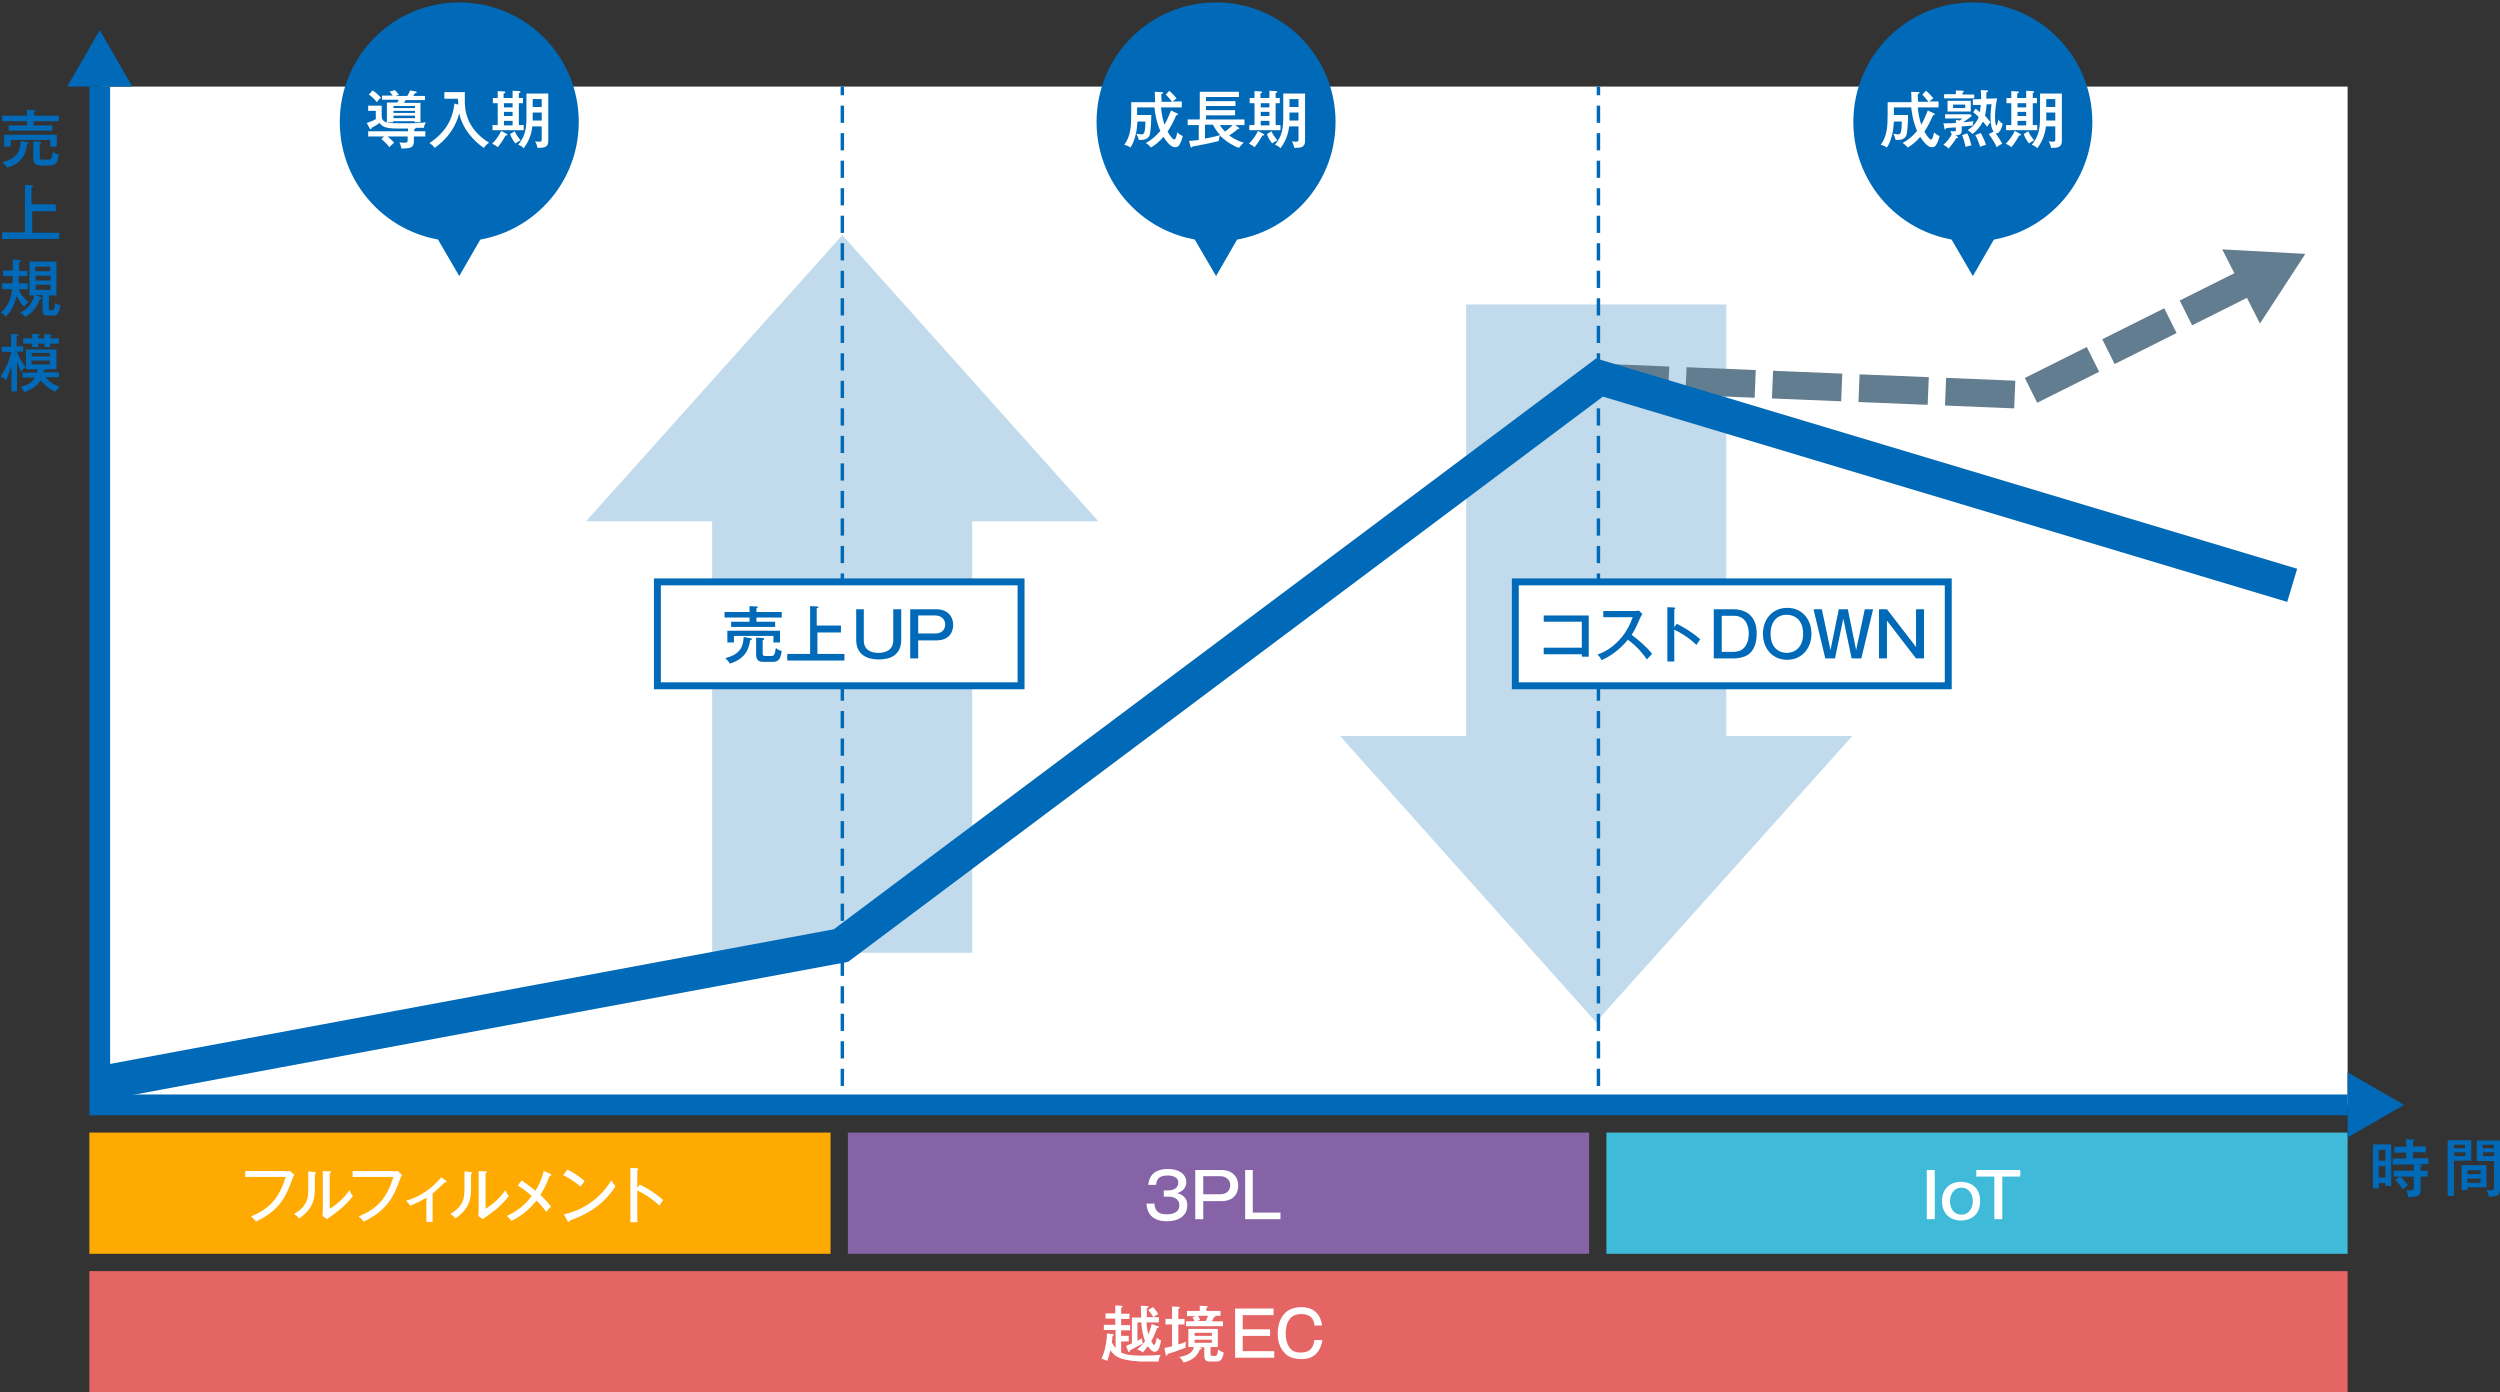
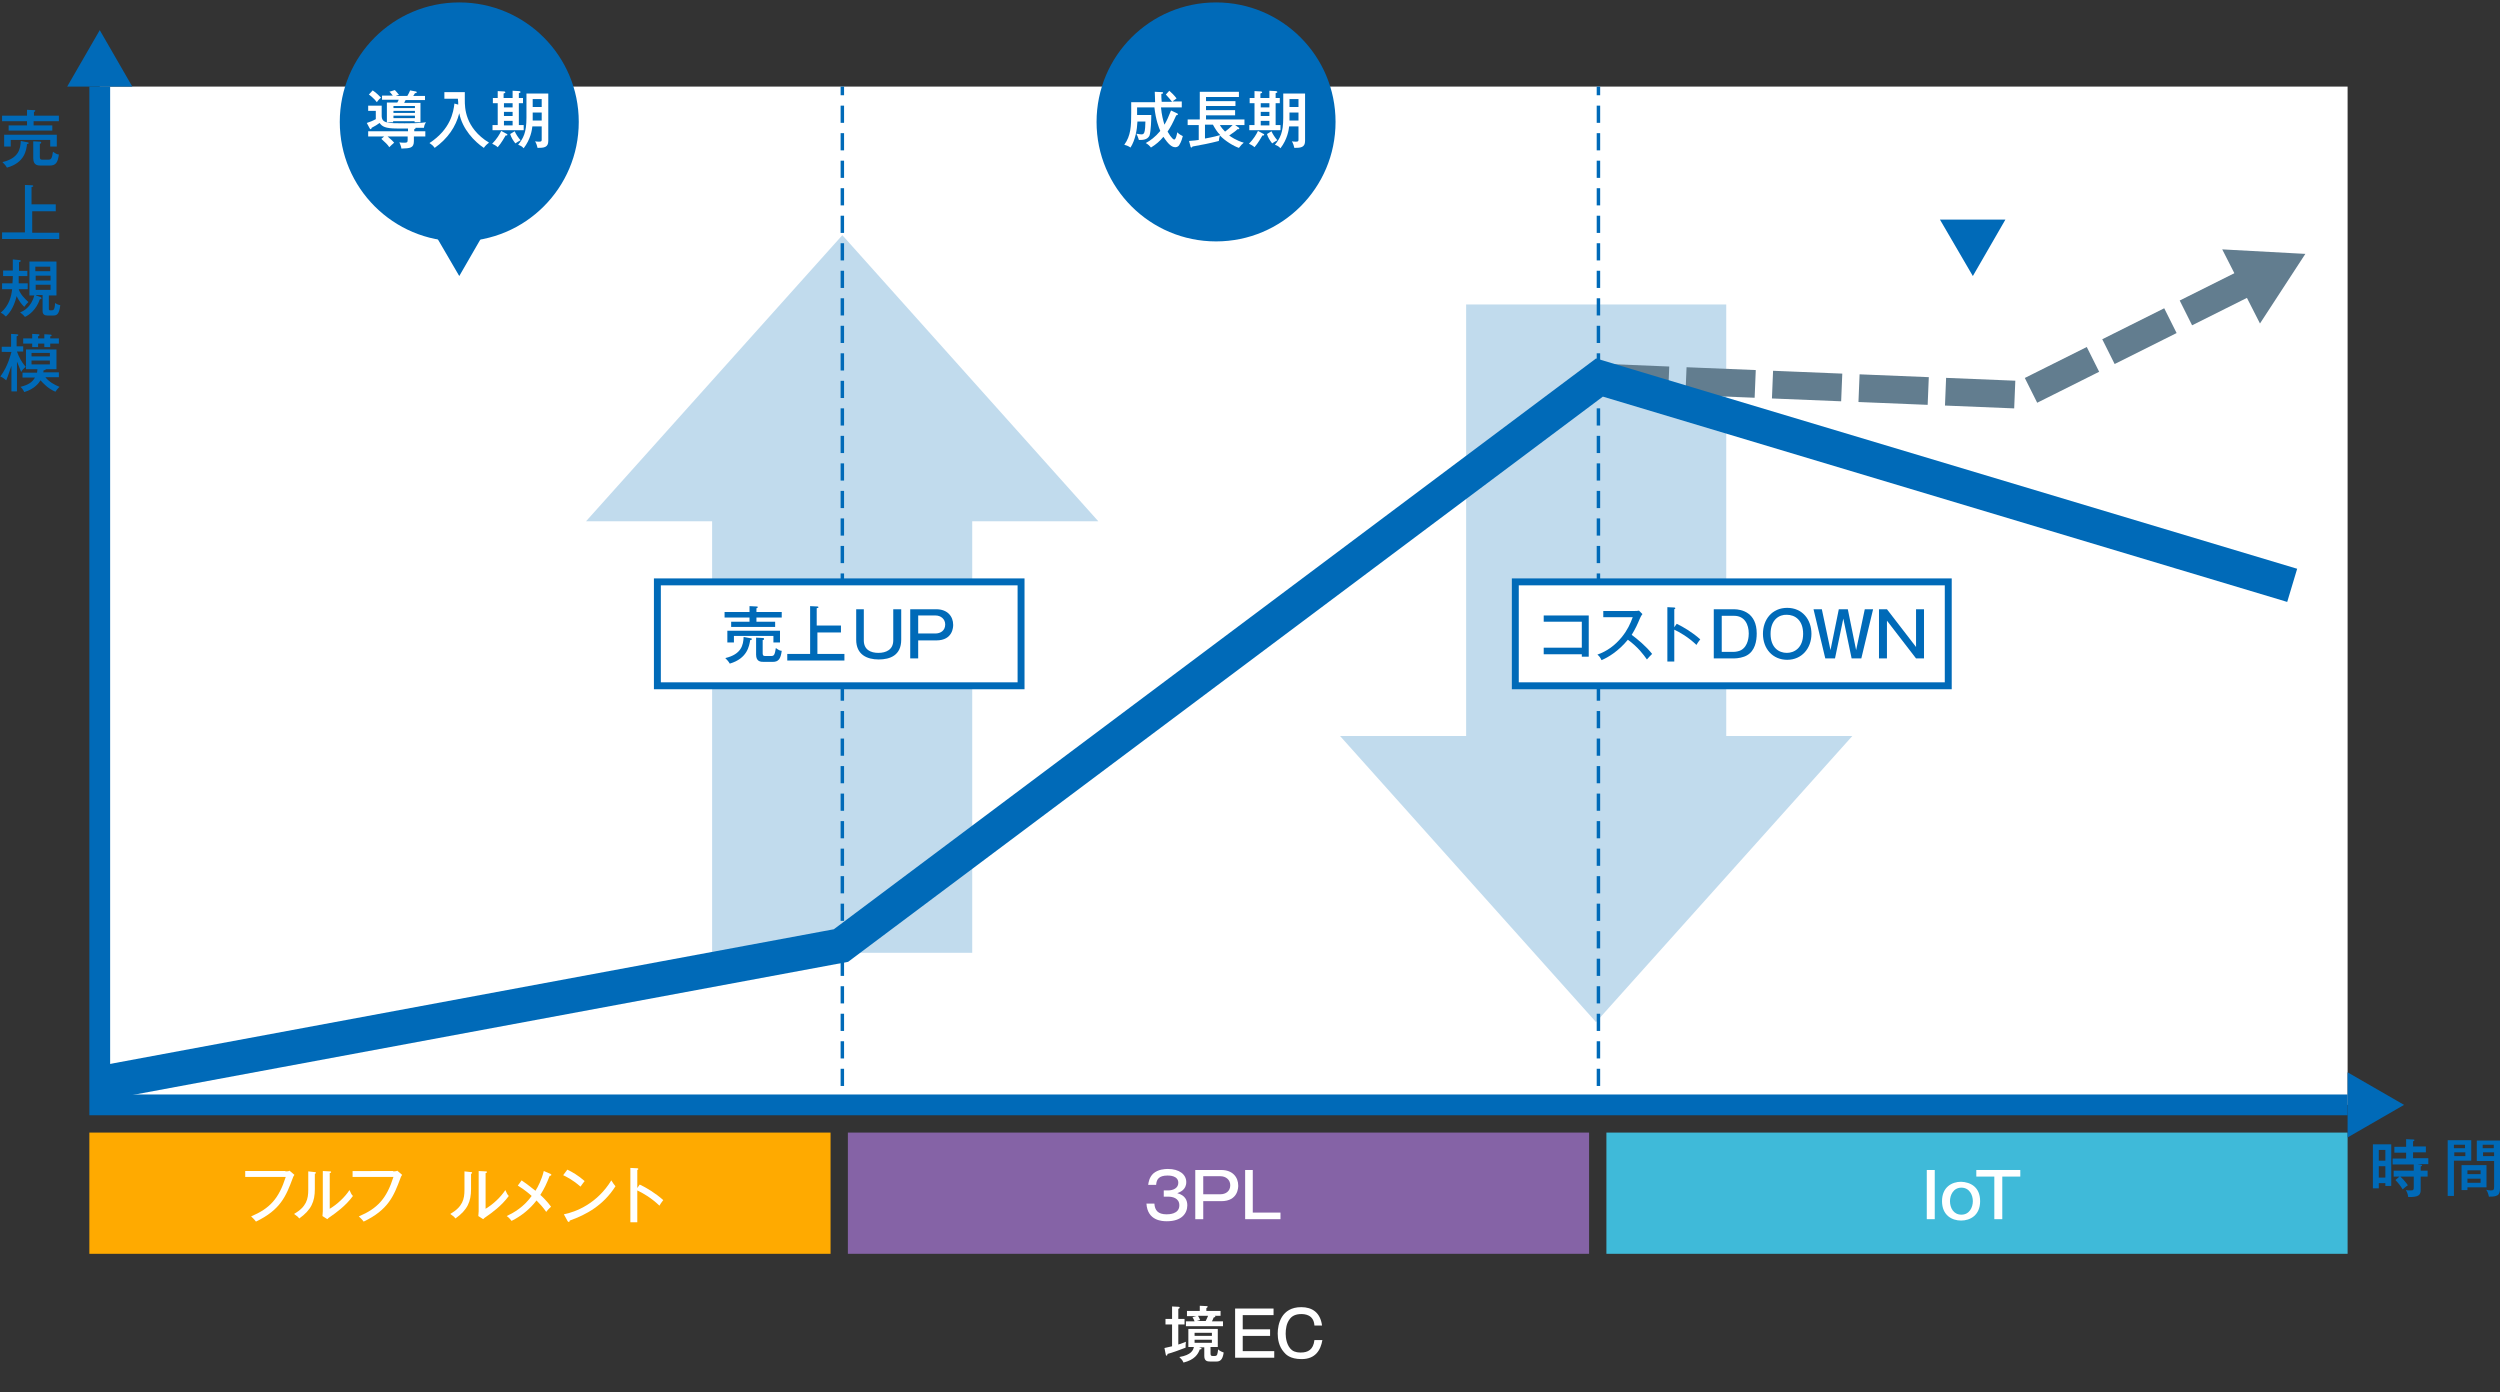
<svg xmlns="http://www.w3.org/2000/svg" id="レイヤー_1" x="0px" y="0px" viewBox="0 0 721.8 402" style="enable-background:new 0 0 721.8 402;" xml:space="preserve">
  <rect x="0" y="0" width="721.8" height="402" fill="#333333" stroke="none" />
  <style type="text/css">	.st0{fill:#FFFFFF;}	.st1{fill:#FFAA00;}	.st2{fill:#8563A6;}	.st3{fill:#3FBAD9;}	.st4{fill:#E56565;}	.st5{fill:#C1DBED;}	.st6{fill:none;stroke:#006AB8;stroke-miterlimit:10;}	.st7{fill:none;stroke:#006AB8;stroke-miterlimit:10;stroke-dasharray:4.966,2.979;}	.st8{fill:#006AB8;}	.st9{fill:none;stroke:#006AB8;stroke-width:6;stroke-miterlimit:10;}	.st10{fill:none;stroke:#006AB8;stroke-width:4;stroke-linecap:round;stroke-miterlimit:10;}	.st11{fill:none;stroke:#627D8F;stroke-width:8;stroke-miterlimit:10;stroke-dasharray:20,5;}	.st12{fill:none;stroke:#006AB8;stroke-width:10;stroke-miterlimit:10;}	.st13{fill:#627D8F;}	.st14{fill:#FFFFFF;stroke:#006AB8;stroke-width:2;stroke-miterlimit:10;}</style>
  <rect x="28.8" y="25" class="st0" width="649" height="294" />
  <rect x="25.8" y="327" class="st1" width="214" height="35" />
  <g>
    <g>
      <g>
        <rect x="244.8" y="327" class="st2" width="214" height="35" />
      </g>
    </g>
  </g>
  <g>
    <rect x="463.8" y="327" class="st3" width="214" height="35" />
  </g>
-   <rect x="25.8" y="367" class="st4" width="652" height="35" />
  <polygon class="st5" points="317.1,150.5 243.2,67.9 169.2,150.5 205.6,150.5 205.6,275.1 280.7,275.1 280.7,150.5 " />
  <polygon class="st5" points="386.9,212.5 460.8,295.1 534.8,212.5 498.4,212.5 498.4,87.9 423.3,87.9 423.3,212.5 " />
  <g>
    <g>
      <line class="st6" x1="243.2" y1="25" x2="243.2" y2="27.5" />
      <line class="st7" x1="243.2" y1="30.5" x2="243.2" y2="315" />
      <line class="st6" x1="243.2" y1="316.5" x2="243.2" y2="319" />
    </g>
  </g>
  <g>
    <g>
      <line class="st6" x1="461.5" y1="25" x2="461.5" y2="27.5" />
      <line class="st7" x1="461.5" y1="30.5" x2="461.5" y2="315" />
      <line class="st6" x1="461.5" y1="316.5" x2="461.5" y2="319" />
    </g>
  </g>
  <g>
    <path class="st8" d="M17,33.4V35H9.7v1.2h5.4v1.5H2.5v-1.5h5.3V35H0.6v-1.6h7.2v-1.7l2,0.1c0.1,0,0.4,0,0.4,0.2   c0,0.1-0.2,0.3-0.4,0.3v1.1H17z M8,41.1c0.1,0,0.3,0.1,0.3,0.2c0,0.2-0.3,0.3-0.5,0.3C7.6,43.4,7.1,47,2,48.4   c-0.3-0.6-1-1.3-1.3-1.6C5.4,45.7,5.9,43,6,40.7L8,41.1z M16.4,38.9v3.4h-1.9v-1.9H3.1v1.9H1.2v-3.4H16.4z M11.9,47.8   c-0.9,0-2.3,0-2.3-2.1v-4.9l1.9,0.1c0.2,0,0.4,0,0.4,0.3c0,0.2-0.2,0.3-0.4,0.3v3.6c0,0.6,0,1,0.7,1h1.8c0.8,0,1-0.4,1.3-2.3   c0.9,0.7,1.4,0.8,1.7,0.8c-0.3,2.3-0.9,3.2-2.6,3.2H11.9z" />
    <path class="st8" d="M16.1,59.1V61H9.3v6.2h7.8V69H0.6v-1.9h6.6V53.4l2.1,0.1c0.2,0,0.3,0.1,0.3,0.2c0,0.2-0.1,0.2-0.5,0.3v5H16.1z   " />
    <path class="st8" d="M7.9,78.1v1.6H5.4c0,0.8,0,1.2,0,2.1h2.6v1.7H5.4c0.5,1.5,1.7,2.7,2.8,3.7c-0.4,0.4-0.7,0.7-1.2,1.4   c-0.9-0.9-1.5-1.7-2.2-3.1c-0.9,3.8-2.5,5.3-3.1,5.9c-0.6-0.6-1-0.9-1.5-1.1c2.5-2.1,3.1-4.9,3.3-6.8H0.6v-1.7h3   c0.1-1.2,0.1-1.9,0.1-2.1H0.9v-1.6h2.8v-3.2l2,0.2c0.1,0,0.3,0.1,0.3,0.2c0,0.3-0.3,0.3-0.5,0.4v2.5H7.9z M10.4,85.3l1.4,0.5   c0.1,0.1,0.2,0.2,0.2,0.3c0,0.2-0.3,0.3-0.5,0.3c-1,3.1-3.3,4.7-4.3,5.1c-0.5-0.7-1.2-1.1-1.4-1.3c0.8-0.3,3.2-1.4,4.1-4.9H8.5   v-9.8h7.8v9.8h-2.2v3.8c0,0.5,0.1,0.5,0.7,0.5c0.6,0,1,0,1.1-2.1c0.5,0.3,0.8,0.5,1.5,0.6c-0.3,2.9-1.2,3-2.1,3h-1.6   c-0.8,0-1.4-0.3-1.4-1.3v-4.6H10.4z M10.2,78.3h4.3v-1.3h-4.3V78.3z M14.6,79.6h-4.3V81h4.3V79.6z M14.6,82.2h-4.3v1.5h4.3V82.2z" />
    <path class="st8" d="M4.9,113H3.3v-7.4c-0.8,2.4-1.2,3.5-1.5,4.2c-0.6-0.5-1-0.8-1.7-1.1c2.3-3.1,3-6.5,3.2-7.1H0.5v-1.5h2.7v-3.7   l1.6,0.1c0.3,0,0.5,0.1,0.5,0.2c0,0.2-0.2,0.3-0.5,0.4v2.9h1.9v1.5H4.9c0.5,1.4,1.2,2.9,2.5,4.4c-0.6,0.6-0.9,0.8-1.3,1.5   c-0.2-0.5-1-2.6-1.2-3V113z M13.1,108.9c1,1.3,2.6,2.2,4.1,2.8c-0.6,0.5-1,1.1-1.2,1.4c-2.1-0.9-3.4-2.3-4.3-3.3   c-0.5,0.8-1.7,2.5-4.7,3.4c-0.3-0.7-0.8-1.3-1.1-1.5c2.3-0.6,3.4-1.3,4.2-2.7H6.5v-1.4h4.2c0-0.2,0.1-0.5,0.1-1H7.5v-5.7h8.8v5.7   h-3.1c0,0.3-0.4,0.3-0.6,0.3c0,0.3-0.1,0.5-0.1,0.6H17v1.4H13.1z M12.8,97.8v-1.3l1.7,0.1c0.3,0,0.4,0.1,0.4,0.2   c0,0.2-0.1,0.3-0.4,0.3v0.6H17v1.5h-2.5v1h-1.7v-1H11v1H9.3v-1H6.7v-1.5h2.6v-1.3l1.7,0.1c0.3,0,0.4,0.1,0.4,0.2   c0,0.2-0.2,0.3-0.4,0.4v0.6H12.8z M14.4,102.9v-1H9.1v1H14.4z M9.1,104.1v1.1h5.3v-1.1H9.1z" />
  </g>
  <g>
    <g>
      <path class="st8" d="M690.4,330.4v12h-1.7v-0.8h-1.9v1.5h-1.7v-12.7H690.4z M688.7,335.1V332h-1.9v3.1H688.7z M686.8,336.7v3.3    h1.9v-3.3H686.8z M699,336.3c0.1,0,0.3,0,0.3,0.2c0,0.1-0.2,0.2-0.4,0.3v1.2h2v1.7h-2v3.8c0,1.4-0.4,2.2-3.6,2.1    c-0.1-0.8-0.3-1.4-0.7-2c0.4,0.1,1.4,0.1,1.5,0.1c0.7,0,0.8-0.2,0.8-0.9v-3.1h-5.8v-1.7h5.8v-1.8h-6.1v-1.7h3.9v-1.7h-3.4v-1.7    h3.4v-2.2l2.1,0.1c0.1,0,0.3,0,0.3,0.2c0,0.1-0.2,0.3-0.4,0.3v1.5h3.7v1.7h-3.7v1.7h4.4v1.7h-3.2L699,336.3z M692.9,339.6    c0.7,0.6,1.7,1.7,2.3,2.6c-0.6,0.4-0.8,0.6-1.5,1.2c-0.6-1-1.3-1.9-2.1-2.7L692.9,339.6z" />
      <path class="st8" d="M713.5,329.2v5.9h-5v10.2h-1.8v-16.1H713.5z M711.7,331.5v-1h-3.2v1H711.7z M708.6,332.7v1.1h3.2v-1.1H708.6z     M717.9,342.8h-5.5v0.8h-1.7v-7.2h7.2V342.8z M716.2,339v-1.1h-3.8v1.1H716.2z M712.4,340.3v1.2h3.8v-1.2H712.4z M721.8,329.3V343    c0,1.7-0.5,2.1-1.2,2.3c-0.5,0.2-1.4,0.2-2,0.2c-0.2-0.9-0.4-1.5-0.8-2c0.4,0.1,0.8,0.2,1.3,0.2c0.9,0,1-0.2,1-1.2v-7.3h-5v-5.9    H721.8z M720,331.5v-1h-3.2v1H720z M716.9,332.7v1.1h3.2v-1.1H716.9z" />
    </g>
  </g>
  <polyline class="st9" points="28.8,25 28.8,319 677.8,319 " />
  <g>
    <path class="st0" d="M558.6,352h-2.3v-14.2h2.3V352z" />
    <path class="st0" d="M571.7,346.8c0,4.1-2.9,5.6-5.5,5.6c-2.6,0-5.5-1.5-5.5-5.6c0-4.1,2.9-5.6,5.5-5.6   C568.9,341.3,571.7,342.7,571.7,346.8z M563,346.8c0,1.9,1,3.9,3.3,3.9c2.3,0,3.3-2.1,3.3-3.9c0-1.8-1-3.9-3.3-3.9   S563,345,563,346.8z" />
    <path class="st0" d="M583.3,337.8v1.9h-5.2V352h-2.3v-12.3h-5.2v-1.9H583.3z" />
  </g>
  <g>
    <path class="st0" d="M336,343.7h1.2c1.6,0,3-0.7,3-2.2c0-2.1-2.6-2.1-3.1-2.1c-2.5,0-3.2,1.1-3.3,2.7h-2.3c0.1-0.7,0.3-2.2,1.5-3.3   c1.4-1.2,3.3-1.3,4.2-1.3c3.3,0,5.3,1.6,5.3,3.8c0,2.3-1.9,2.9-2.6,3.2c2.3,0.6,2.9,2.1,2.9,3.5c0,2.3-1.6,4.6-5.9,4.6   c-1.3,0-5.6-0.1-5.9-5.1h2.3c0.1,1.9,1,3.1,3.5,3.1c0.6,0,3.7,0,3.7-2.6c0-2.1-2-2.5-3.2-2.5H336V343.7z" />
    <path class="st0" d="M352.6,337.8c3.3,0,4.9,2.1,4.9,4.5c0,0.5,0,4.5-4.9,4.5h-5.2v5.2h-2.3v-14.2H352.6z M347.4,339.7v5.1h5   c1.4,0,2.8-0.8,2.8-2.6c0-1.6-1.3-2.6-2.8-2.6H347.4z" />
    <path class="st0" d="M361.7,337.8v12.3h8v1.9h-10.2v-14.2H361.7z" />
  </g>
  <g>
-     <path class="st0" d="M328.5,393c-1.4,0-3.3-0.3-4.6-0.7c-1.9-0.6-2.9-1.8-3.3-2.5c-0.1,0.3-0.3,1.4-0.9,3.1   c-0.8-0.3-1.1-0.5-1.7-0.6c0.4-0.9,1.5-3.3,1.6-7.3l1.6,0.2c0.2,0,0.4,0.1,0.4,0.2c0,0.2-0.2,0.2-0.4,0.3c-0.1,1.2-0.1,1.4-0.2,1.9   c0.5,0.9,0.7,1.2,1.1,1.6V384h-3.4v-1.5h3.3v-1.8h-2.8v-1.5h2.8v-2.3l1.8,0.1c0.2,0,0.3,0.1,0.3,0.2c0,0.2-0.1,0.2-0.4,0.4v1.7h2.4   v1.5h-2.4v1.8h2.6v1.5h-2.6v1.6h2.2v1.6h-2.2v3.2c1.6,0.8,3.8,0.9,5.9,0.9c1.8,0,3.7-0.1,5.5-0.2c-0.4,0.7-0.5,1.1-0.6,1.9H328.5z    M334.3,382.9c0.3,0.1,0.3,0.1,0.3,0.2c0,0.2-0.1,0.3-0.5,0.3c-0.5,1.4-1.1,2.8-1.7,3.8c0.4,0.7,0.5,1.1,0.8,1.1   c0.4,0,0.6-1.1,0.8-2.1c0.2,0.2,0.5,0.5,1.2,0.8c-0.2,1.2-0.5,3.3-1.8,3.3c-0.4,0-0.9-0.1-2-1.6c-0.9,1.2-1.3,1.6-1.5,1.8   c-0.4-0.4-0.7-0.6-1.6-0.9c0.8-0.6,1.6-1.4,2.3-2.4c-0.5-1.2-0.9-2.9-1.1-5.4h-1.1v5.3c0.6-0.3,1-0.5,1.3-0.7c0,0.5,0.1,1,0.3,1.5   c-0.4,0.2-2.6,1.3-3.8,2c0,0.3,0,0.5-0.2,0.5c-0.1,0-0.2-0.1-0.3-0.3l-0.6-1.5c0.1-0.1,1.1-0.5,1.7-0.7v-7.5h2.7   c-0.1-2.1-0.1-2.3-0.1-3.4l1.9,0.1c0.2,0,0.3,0.1,0.3,0.2c0,0.2-0.3,0.3-0.5,0.4l0,2.6h1.9c-0.3-0.5-0.6-1-1.5-2.1l1.4-0.8   c0.3,0.3,1.1,1.2,1.5,2c-0.7,0.4-0.7,0.4-1.4,0.9h1.6v1.5h-3.6c0.1,1,0.3,2.6,0.5,3.5c0.6-1.3,0.8-2.1,1-3L334.3,382.9z" />
    <path class="st0" d="M336.2,389.2c0.8-0.2,1.4-0.3,2.2-0.5v-6.3h-1.9v-1.6h1.9v-3.6l1.9,0.1c0.2,0,0.3,0.1,0.3,0.2   c0,0.2-0.1,0.3-0.4,0.4v2.9h1.8v1.6h-1.8v5.8c1.2-0.4,1.7-0.6,2.2-0.8c-0.1,0.6-0.1,1.1-0.1,1.7c-1.5,0.6-4,1.5-5.2,1.8   c-0.1,0.4-0.1,0.5-0.3,0.5c-0.1,0-0.2-0.1-0.2-0.2L336.2,389.2z M345.8,388.9l0.7,0.2c0.3,0.1,0.4,0.1,0.4,0.3   c0,0.2-0.3,0.2-0.5,0.2c-0.5,1.4-1.5,3-4.7,3.8c-0.3-0.7-0.6-1-1.2-1.6c3.5-0.6,4-2,4.2-2.9h-1.6v-5.2h8.5v5.2h-2.1v1.8   c0,0.6,0.1,0.8,0.6,0.8h0.6c0.8,0,0.8-0.5,1-1.9c0.6,0.6,1.4,0.8,1.6,0.9c-0.3,2.2-1.1,2.6-2.1,2.6h-1.8c-0.8,0-1.7-0.1-1.7-1.6   v-2.5H345.8z M352.4,378.4v1.5h-1.7c0.1,0,0.2,0.1,0.2,0.2c0,0.2-0.3,0.2-0.5,0.3c-0.1,0.4-0.3,0.7-0.5,1.1h3.2v1.4h-10.7v-1.4h2.5   c-0.2-0.5-0.3-0.7-0.6-1.2l1.1-0.3h-2.7v-1.5h3.7v-1.5l2,0.1c0.2,0,0.3,0.1,0.3,0.2c0,0.1-0.2,0.2-0.4,0.4v0.8H352.4z M344.9,385.7   h5v-0.9h-5V385.7z M349.9,386.8h-5v0.9h5V386.8z M345.9,379.9c0.2,0.4,0.5,0.9,0.6,1.2l-1,0.3h2.6c0.2-0.4,0.5-1,0.7-1.5H345.9z" />
    <path class="st0" d="M367.7,377.8v1.9h-8.9v4.1h7.9v1.9h-7.9v4.4h9.1v1.9h-11.3v-14.2H367.7z" />
    <path class="st0" d="M379.5,382.7c-0.2-3.2-2.9-3.3-3.8-3.3c-1.7,0-2.7,0.6-3.3,1.4c-1,1.3-1.2,2.9-1.2,4.3c0,1.2,0.3,3.5,1.8,4.7   c0.9,0.7,2.1,0.7,2.6,0.7c2,0,3.6-0.8,3.9-3.6h2.3c-0.5,2.9-2,5.5-6,5.5c-3.4,0-4.6-1.4-5.1-2c-1.5-1.7-1.8-3.8-1.8-5.4   c0-2.6,1-7.6,6.8-7.6c3.1,0,5.5,1.5,6,5.3H379.5z" />
  </g>
  <g>
    <path class="st0" d="M82.4,338.2c0.8,0,1.1-0.1,1.2-0.2l1.4,1.2c-0.3,0.5-0.4,0.6-0.5,1c-1.9,5.1-3.5,9.1-10.6,12.5   c-0.5-0.7-1.2-1.3-1.4-1.5c5.4-2.3,8-5.1,10-11.4H70.8v-1.7H82.4z" />
    <path class="st0" d="M90.8,338.4c0.2,0,0.4,0,0.4,0.2c0,0.2-0.2,0.3-0.3,0.3v4.4c0,3.6-1,6-4.5,8.5c-0.4-0.5-0.6-0.7-1.5-1.3   c3.6-2.1,4.1-4.3,4.1-7v-5.3L90.8,338.4z M95.2,338.2c0.2,0,0.4,0,0.4,0.2c0,0.2-0.2,0.2-0.4,0.3V349c2.2-1.3,4.4-3.4,5.7-5.4   c0.5,1,0.5,1.2,1,1.7c-2.1,2.9-5.1,5-6.4,5.9c-0.6,0.4-0.7,0.5-1,0.8l-1.4-0.9c0-0.4,0.1-0.9,0.1-1.4v-11.6L95.2,338.2z" />
    <path class="st0" d="M113.5,338.2c0.8,0,1.1-0.1,1.2-0.2l1.4,1.2c-0.3,0.5-0.4,0.6-0.5,1c-1.9,5.1-3.5,9.1-10.6,12.5   c-0.5-0.7-1.2-1.3-1.4-1.5c5.4-2.3,8-5.1,10-11.4h-11.8v-1.7H113.5z" />
-     <path class="st0" d="M124.8,352.8h-1.7v-7c-0.6,0.4-3,1.7-4.7,2.3c-0.3-0.5-0.7-1-1.2-1.4c3.9-1.2,7.1-3.1,10.2-6.8l1.5,1.1   c0.1,0.1,0.1,0.1,0.1,0.2c0,0.2-0.2,0.2-0.5,0.1c-1.5,1.5-2.4,2.3-3.6,3.3V352.8z" />
    <path class="st0" d="M135.9,338.4c0.2,0,0.4,0,0.4,0.2c0,0.2-0.2,0.3-0.3,0.3v4.4c0,3.6-1,6-4.5,8.5c-0.4-0.5-0.6-0.7-1.5-1.3   c3.6-2.1,4.1-4.3,4.1-7v-5.3L135.9,338.4z M140.2,338.2c0.2,0,0.4,0,0.4,0.2c0,0.2-0.2,0.2-0.4,0.3V349c2.2-1.3,4.4-3.4,5.7-5.4   c0.5,1,0.5,1.2,1,1.7c-2.1,2.9-5.1,5-6.4,5.9c-0.6,0.4-0.7,0.5-1,0.8l-1.4-0.9c0-0.4,0.1-0.9,0.1-1.4v-11.6L140.2,338.2z" />
    <path class="st0" d="M158.9,338.9c0.1,0.1,0.3,0.2,0.3,0.3c0,0.1-0.2,0.3-0.5,0.3c-0.9,2.3-1.5,3.6-2.7,5.5   c0.4,0.3,2.2,2.1,3.1,3.4c-0.2,0.2-0.8,0.7-1.4,1.5c-0.8-1.2-1.9-2.4-2.8-3.3c-1.9,2.5-4.4,4.5-7.2,5.9c-0.5-0.6-0.7-0.9-1.4-1.4   c2.1-1,4.9-2.6,7.2-5.8c-0.3-0.3-2-1.8-4-3l1.1-1.5c0.5,0.3,2.4,1.7,4,3c0.7-1.1,1.8-3.2,2.4-5.7L158.9,338.9z" />
    <path class="st0" d="M163.8,337.7c1.3,0.6,3.2,1.7,5,3.3c-0.2,0.3-0.6,0.7-1.2,1.6c-2.4-2.1-4.2-2.9-5-3.3L163.8,337.7z    M162.8,350.6c3.5-0.7,9.6-3.1,13.7-9.8c0.6,0.9,0.6,1,1.2,1.7c-3.5,5.5-8.4,8.2-13.2,9.9c0,0.2-0.1,0.4-0.3,0.4   c-0.1,0-0.2-0.1-0.3-0.2L162.8,350.6z" />
    <path class="st0" d="M184.7,342c1.9,0.9,4.6,2.5,6.8,4.5c-0.2,0.3-0.6,0.7-1.1,1.6c-2.4-2.3-4.9-3.7-6.4-4.4v9.2h-2v-15.7l2,0.1   c0.2,0,0.3,0.1,0.3,0.2c0,0.2-0.2,0.2-0.3,0.3v5.2L184.7,342z" />
  </g>
  <path class="st10" d="M29.8,295" />
  <polyline class="st11" points="461.8,109 583.8,114 647.8,82 " />
  <polyline class="st12" points="27.8,313 242.8,273 461.8,109 661.8,169 " />
  <polygon class="st8" points="677.8,309.6 694.1,319 677.8,328.4 " />
  <g>
    <g>
      <circle class="st8" cx="132.6" cy="35.2" r="34.5" />
      <g>
        <path class="st0" d="M119.5,37.9h3.3v1.5h-3.3v1.3c0,2.1-1.1,2.1-3.6,2.2c-0.1-0.8-0.5-1.5-0.6-1.8c0.5,0.1,1,0.1,1.5,0.1     c0.7,0,0.9-0.1,0.9-0.8v-1h-5.8c0.8,0.7,1.3,1.1,1.9,1.8c-0.4,0.3-1.1,1-1.4,1.3c-0.6-0.9-1.1-1.3-2.3-2.4l0.8-0.7h-4.6v-1.5     h11.5v-0.8h-3.2c-3.4,0-4.3-0.6-5-1.6c-0.8,0.6-1.2,0.8-2.3,1.4c0,0.1-0.1,0.4-0.3,0.4c-0.1,0-0.2-0.1-0.3-0.3l-0.8-1.5     c0.9-0.3,1.7-0.6,2.6-1.1V32h-2.2v-1.5h3.9v2.9c0,2.2,1.7,2.2,6.6,2.2c2,0,4.3,0,6.2-0.3c-0.4,0.6-0.5,0.9-0.6,1.6h-2.4     c0,0.2-0.1,0.3-0.4,0.4V37.9z M107.6,26.1c1.1,0.7,2.1,1.8,2.4,2.1c-0.6,0.4-1.1,1.2-1.2,1.3c-0.6-0.9-2.2-2.2-2.3-2.2     L107.6,26.1z M121.4,29.6v5.7h-1.7V35h-6.2v0.3h-1.8v-5.7h3c0.2-0.3,0.3-0.5,0.4-0.8h-4.8v-1.2h3.1c-0.5-0.7-0.8-1-1-1.1l1.6-0.5     c0.4,0.4,0.9,1,1.2,1.4c-0.6,0.1-0.7,0.2-0.9,0.3h3.3c0.6-1,0.7-1.4,0.8-1.6l1.6,0.3c0.2,0,0.3,0.1,0.3,0.3     c0,0.2-0.2,0.2-0.5,0.2c-0.1,0.2-0.2,0.4-0.5,0.8h3.4v1.2h-5.6c-0.2,0.3-0.2,0.4-0.4,0.8H121.4z M113.6,31.2h6.2v-0.6h-6.2V31.2z      M119.8,32h-6.2v0.6h6.2V32z M119.8,33.4h-6.2v0.7h6.2V33.4z" />
        <path class="st0" d="M132.3,30.2c0-0.5,0-0.9-0.1-1.7h-3.9v-1.9h5.9c0,0.4,0,2,0,2.3c0,2.1,0,8,7,12.3c-0.6,0.4-1.1,0.9-1.5,1.5     c-2.7-1.8-6.2-5.4-7.1-10c-1,3.9-3.3,7.3-7.1,10c-0.5-0.7-0.9-1-1.5-1.4c6.1-4,6.9-8.9,7.2-11.4L132.3,30.2z" />
        <path class="st0" d="M146.2,38.6c0.1,0.1,0.3,0.1,0.3,0.3c0,0.3-0.4,0.2-0.5,0.2c-0.3,0.5-1.3,2.3-2.3,3.4     c-0.5-0.5-1.4-0.9-1.6-1c1.3-1.3,2.2-2.8,2.6-3.7L146.2,38.6z M148,28.3v-2.1l1.9,0.1c0.1,0,0.4,0.1,0.4,0.3     c0,0.1-0.2,0.2-0.5,0.3v1.4h1.2v1.5h-1.2v6.3h1.4v1.5h-9v-1.5h1.5v-6.3h-1.4v-1.5h1.4v-2l1.8,0.1c0.1,0,0.4,0,0.4,0.3     c0,0.1-0.2,0.2-0.5,0.3v1.3H148z M145.5,29.8V31h2.5v-1.2H145.5z M145.5,32.3v1.2h2.5v-1.2H145.5z M145.5,34.9v1.3h2.5v-1.3     H145.5z M148.6,37.9c0.4,0.9,1,1.8,1.7,2.6c-0.6,0.3-0.9,0.5-1.5,0.9c-0.7-0.9-1.2-1.7-1.5-2.7L148.6,37.9z M156.4,36.5h-2.7     c-0.1,1-0.5,3.7-2.5,6.3c-0.6-0.6-0.8-0.7-1.6-1c1.5-1.9,2.4-3.5,2.4-7.8v-7h6.3v13.7c0,1.9-1.3,2-3.1,2     c-0.1-0.5-0.3-1.2-0.7-1.9c0.4,0.1,0.8,0.1,1.2,0.1c0.7,0,0.7-0.2,0.7-0.7V36.5z M156.4,32.5h-2.6v1.3c0,0.1,0,0.9,0,1h2.6V32.5z      M153.8,30.9h2.6v-2.3h-2.6V30.9z" />
      </g>
    </g>
    <polygon class="st8" points="142,63.4 132.6,79.7 123.1,63.4  " />
  </g>
  <g>
    <g>
      <circle class="st8" cx="351.1" cy="35.2" r="34.5" />
      <g>
        <path class="st0" d="M337.6,26.2c0.6,0.5,1.4,1.3,2.1,2.2c-0.4,0.3-0.9,0.7-1.2,0.9h2.7v1.7h-6c0.2,2.2,0.6,3.7,1,5     c0.7-1.2,1.1-2.1,1.9-4.1l1.7,0.8c0.1,0.1,0.3,0.1,0.3,0.3c0,0.2-0.4,0.3-0.5,0.3c-1.1,2.4-1.5,3.2-2.5,4.7     c1.2,2.1,1.8,2.3,1.9,2.3c0.5,0,0.8-1.5,0.9-2.1c0.6,0.6,1,0.8,1.6,1.1c-0.4,1.7-1,2.5-1.1,2.7c-0.4,0.5-0.9,0.5-1.1,0.5     c-0.9,0-1.9-0.7-3.4-3c-1,1.2-2.1,2.2-3.6,3.1c-0.4-0.5-0.8-0.9-1.5-1.3c1.3-0.7,2.7-1.7,4.2-3.5c-0.4-0.9-1.3-3.1-1.7-6.8h-5     c0,0.3,0,1.9,0,2.2h4.1c0,1.2-0.1,4.6-0.5,5.9c-0.4,0.9-1.3,1.4-3.1,1.3c-0.1-0.5-0.5-1.4-0.7-1.8c0.7,0.1,1.1,0.2,1.4,0.2     c0.5,0,0.7-0.1,0.9-0.6c0.2-0.5,0.3-2.1,0.3-3.1h-2.3c-0.1,2.3-0.6,5.3-2,7.5c-0.7-0.5-1.4-0.7-1.8-0.8c1.9-2.6,2-5.4,2-9.2v-3.1     h6.9c0-1-0.1-2.6-0.1-3l2,0.1c0.2,0,0.4,0,0.4,0.2c0,0.2-0.2,0.3-0.5,0.3c0,0.7,0,1.4,0.1,2.3h3c-0.3-0.4-1.2-1.5-1.8-2.1     L337.6,26.2z" />
        <path class="st0" d="M343.3,40.7c1.5-0.1,2.1-0.2,2.8-0.3v-4.3h-3.2v-1.6h3.5v-8h11.3v1.5h-9.5v1.2h8.5v1.4h-8.5v1.2h8.4v1.5     h-8.4v1.2h11.1v1.6h-2.7l1,0.7c0.2,0.1,0.2,0.2,0.2,0.3c0,0.2-0.2,0.2-0.2,0.2c-0.1,0-0.2,0-0.3,0c-0.7,0.7-1.4,1.1-2.4,1.8     c0.3,0.3,2.1,1.5,4.2,2.1c-0.4,0.3-0.9,0.8-1.4,1.5c-1.5-0.5-4-2-5.5-3.6c-0.1,0.4-0.3,1.2-0.3,1.6c-2.7,0.7-4.8,1.1-7.6,1.6     c-0.1,0.2-0.2,0.3-0.3,0.3c-0.1,0-0.3-0.1-0.3-0.4L343.3,40.7z M347.9,40c2.3-0.4,4.1-0.9,4.4-1c-0.9-0.9-1.5-1.9-2.1-3h-2.3V40z      M352.2,36.1c0.4,0.7,0.9,1.3,1.5,1.9c0.6-0.4,1.5-1.2,2.2-1.9H352.2z" />
-         <path class="st0" d="M364.7,38.6c0.1,0.1,0.3,0.1,0.3,0.3c0,0.3-0.4,0.2-0.5,0.2c-0.3,0.5-1.3,2.3-2.3,3.4     c-0.5-0.5-1.4-0.9-1.6-1c1.3-1.3,2.2-2.8,2.6-3.7L364.7,38.6z M366.5,28.3v-2.1l1.9,0.1c0.1,0,0.4,0.1,0.4,0.3     c0,0.1-0.2,0.2-0.5,0.3v1.4h1.2v1.5h-1.2v6.3h1.4v1.5h-9v-1.5h1.5v-6.3h-1.4v-1.5h1.4v-2l1.8,0.1c0.1,0,0.4,0,0.4,0.3     c0,0.1-0.2,0.2-0.5,0.3v1.3H366.5z M364,29.8V31h2.5v-1.2H364z M364,32.3v1.2h2.5v-1.2H364z M364,34.9v1.3h2.5v-1.3H364z      M367.1,37.9c0.4,0.9,1,1.8,1.7,2.6c-0.6,0.3-0.9,0.5-1.5,0.9c-0.7-0.9-1.2-1.7-1.5-2.7L367.1,37.9z M374.9,36.5h-2.7     c-0.1,1-0.5,3.7-2.5,6.3c-0.6-0.6-0.8-0.7-1.6-1c1.5-1.9,2.4-3.5,2.4-7.8v-7h6.3v13.7c0,1.9-1.3,2-3.1,2     c-0.1-0.5-0.3-1.2-0.7-1.9c0.4,0.1,0.8,0.1,1.2,0.1c0.7,0,0.7-0.2,0.7-0.7V36.5z M374.9,32.5h-2.6v1.3c0,0.1,0,0.9,0,1h2.6V32.5z      M372.3,30.9h2.6v-2.3h-2.6V30.9z" />
+         <path class="st0" d="M364.7,38.6c0.1,0.1,0.3,0.1,0.3,0.3c0,0.3-0.4,0.2-0.5,0.2c-0.3,0.5-1.3,2.3-2.3,3.4     c-0.5-0.5-1.4-0.9-1.6-1c1.3-1.3,2.2-2.8,2.6-3.7L364.7,38.6z M366.5,28.3v-2.1l1.9,0.1c0.1,0,0.4,0.1,0.4,0.3     c0,0.1-0.2,0.2-0.5,0.3v1.4h1.2v1.5h-1.2v6.3h1.4v1.5h-9v-1.5h1.5v-6.3h-1.4v-1.5h1.4v-2l1.8,0.1c0.1,0,0.4,0,0.4,0.3     c0,0.1-0.2,0.2-0.5,0.3v1.3H366.5z M364,29.8V31h2.5v-1.2H364z M364,32.3v1.2h2.5v-1.2z M364,34.9v1.3h2.5v-1.3H364z      M367.1,37.9c0.4,0.9,1,1.8,1.7,2.6c-0.6,0.3-0.9,0.5-1.5,0.9c-0.7-0.9-1.2-1.7-1.5-2.7L367.1,37.9z M374.9,36.5h-2.7     c-0.1,1-0.5,3.7-2.5,6.3c-0.6-0.6-0.8-0.7-1.6-1c1.5-1.9,2.4-3.5,2.4-7.8v-7h6.3v13.7c0,1.9-1.3,2-3.1,2     c-0.1-0.5-0.3-1.2-0.7-1.9c0.4,0.1,0.8,0.1,1.2,0.1c0.7,0,0.7-0.2,0.7-0.7V36.5z M374.9,32.5h-2.6v1.3c0,0.1,0,0.9,0,1h2.6V32.5z      M372.3,30.9h2.6v-2.3h-2.6V30.9z" />
      </g>
    </g>
-     <polygon class="st8" points="360.5,63.4 351.1,79.7 341.6,63.4  " />
  </g>
  <g>
    <g>
-       <circle class="st8" cx="569.6" cy="35.2" r="34.5" />
      <g>
        <path class="st0" d="M556.1,26.2c0.6,0.5,1.4,1.3,2.1,2.2c-0.4,0.3-0.9,0.7-1.2,0.9h2.7v1.7h-6c0.2,2.2,0.6,3.7,1,5     c0.7-1.2,1.1-2.1,1.9-4.1l1.7,0.8c0.1,0.1,0.3,0.1,0.3,0.3c0,0.2-0.4,0.3-0.5,0.3c-1.1,2.4-1.5,3.2-2.5,4.7     c1.2,2.1,1.8,2.3,1.9,2.3c0.5,0,0.8-1.5,0.9-2.1c0.6,0.6,1,0.8,1.6,1.1c-0.4,1.7-1,2.5-1.1,2.7c-0.4,0.5-0.9,0.5-1.1,0.5     c-0.9,0-1.9-0.7-3.4-3c-1,1.2-2.1,2.2-3.6,3.1c-0.4-0.5-0.8-0.9-1.5-1.3c1.3-0.7,2.7-1.7,4.2-3.5c-0.4-0.9-1.3-3.1-1.7-6.8h-5     c0,0.3,0,1.9,0,2.2h4.1c0,1.2-0.1,4.6-0.5,5.9c-0.4,0.9-1.3,1.4-3.1,1.3c-0.1-0.5-0.4-1.4-0.7-1.8c0.7,0.1,1.1,0.2,1.3,0.2     c0.5,0,0.7-0.1,0.9-0.6c0.2-0.5,0.3-2.1,0.3-3.1h-2.3c-0.1,2.3-0.6,5.3-2,7.5c-0.7-0.5-1.4-0.7-1.8-0.8c1.9-2.6,2-5.4,2-9.2v-3.1     h6.9c0-1-0.1-2.6-0.1-3l2,0.1c0.2,0,0.4,0,0.4,0.2c0,0.2-0.2,0.3-0.5,0.3c0,0.7,0,1.4,0.1,2.3h3c-0.3-0.4-1.2-1.5-1.8-2.1     L556.1,26.2z" />
        <path class="st0" d="M569.3,33.5c-0.9,0.7-0.9,0.7-2.5,1.8c1.3-0.1,2-0.2,3-0.3c-0.2,0.6-0.2,0.7-0.2,1.2     c-0.5,0.1-1.3,0.2-3.2,0.3v0.9c0,1.2-0.3,1.6-1.9,1.7l0.6,0.3c0.1,0,0.2,0.1,0.2,0.3c0,0.2-0.2,0.2-0.5,0.2     c-0.7,1.2-1.2,1.8-2.2,3c-0.6-0.6-1.1-0.9-1.5-1.1c1.1-0.9,2-2.2,2.4-3c-0.1-0.4-0.3-0.7-0.4-1c0.5,0.1,0.6,0.1,1,0.1     c0.6,0,0.6,0,0.6-0.6v-0.5c-0.4,0-2.4,0.1-2.8,0.2c-0.1,0.3-0.3,0.4-0.3,0.4c-0.1,0-0.2-0.1-0.2-0.4l-0.3-1.4c0.3,0,0.6,0,1,0     c0.9,0,1.9,0,2.6-0.1v-0.9l1.1,0.2c0.3-0.2,0.5-0.3,0.7-0.6h-4.9v-1.2h7.3L569.3,33.5z M570,27.2v1.2h-8.7v-1.2h3.4v-1.1l2,0.1     c0.2,0,0.3,0,0.3,0.2c0,0.1,0,0.1-0.4,0.4v0.5H570z M569,29.1v3.1h-6.7v-3.1H569z M563.9,30.2v1h3.5v-1H563.9z M568,38.5     c0.6,1.2,0.9,2.4,1.2,3.5c-0.8,0.1-1.3,0.3-1.7,0.4c-0.2-1-0.5-2.1-1-3.4L568,38.5z M570.4,31.4c0.6,0.5,0.7,0.5,1.2,1     c0.2-1,0.2-1.6,0.3-2.1l-2.3,0l0-1.6l2.4-0.1c0-0.3,0-1.2-0.1-2.6l1.8,0.1c0.1,0,0.3,0,0.3,0.2c0,0.2-0.2,0.3-0.5,0.4     c0,0.5,0,0.6,0,1.8l3.1-0.1c-0.2,1-0.6,3-0.6,5.4c0,0.3,0,2.4,0.4,2.4c0.2,0,0.4-0.9,0.6-1.7c0.3,0.5,0.6,0.9,1.2,1.2     c-0.1,0.6-0.6,2.8-1.8,2.8c-0.1,0-0.2,0-0.2,0c0.8,1.1,1.3,1.9,1.9,3c-0.5,0.2-0.9,0.4-1.6,1c-0.6-1.3-1.3-2.4-2.3-3.8l1.4-0.7     c-0.9-1.2-0.9-3.5-0.9-4.2c0-1.5,0.2-2.8,0.3-3.7l-1.4,0c-0.1,0.7-0.2,2.1-0.5,3.3c0.5,0.5,0.7,0.8,1.6,1.9     c-0.4,0.4-0.7,0.8-1,1.3c-0.3-0.4-0.5-0.7-1.2-1.5c-0.7,1.4-1.8,2.7-3,3.6c-0.5-0.6-1.1-0.9-1.4-1.1c1.1-0.8,2.4-1.8,3.2-3.8     c-0.8-0.8-1.2-1.1-1.6-1.4L570.4,31.4z M571.9,38.4c0.7,1.3,1.2,2.4,1.5,3.4c-0.8,0.2-1.3,0.4-1.7,0.6c-0.3-1.1-0.8-2.3-1.4-3.4     L571.9,38.4z" />
        <path class="st0" d="M583.2,38.6c0.1,0.1,0.3,0.1,0.3,0.3c0,0.3-0.4,0.2-0.5,0.2c-0.3,0.5-1.3,2.3-2.3,3.4     c-0.5-0.5-1.4-0.9-1.6-1c1.3-1.3,2.2-2.8,2.6-3.7L583.2,38.6z M585,28.3v-2.1l1.9,0.1c0.1,0,0.4,0.1,0.4,0.3     c0,0.1-0.2,0.2-0.4,0.3v1.4h1.2v1.5h-1.2v6.3h1.3v1.5h-9v-1.5h1.5v-6.3h-1.4v-1.5h1.4v-2l1.8,0.1c0.1,0,0.4,0,0.4,0.3     c0,0.1-0.2,0.2-0.5,0.3v1.3H585z M582.5,29.8V31h2.5v-1.2H582.5z M582.5,32.3v1.2h2.5v-1.2H582.5z M582.5,34.9v1.3h2.5v-1.3     H582.5z M585.6,37.9c0.4,0.9,1,1.8,1.7,2.6c-0.6,0.3-0.9,0.5-1.5,0.9c-0.7-0.9-1.2-1.7-1.5-2.7L585.6,37.9z M593.4,36.5h-2.7     c-0.1,1-0.5,3.7-2.5,6.3c-0.6-0.6-0.8-0.7-1.6-1c1.5-1.9,2.4-3.5,2.4-7.8v-7h6.3v13.7c0,1.9-1.3,2-3.1,2     c-0.1-0.5-0.3-1.2-0.7-1.9c0.4,0.1,0.8,0.1,1.2,0.1c0.7,0,0.7-0.2,0.7-0.7V36.5z M593.4,32.5h-2.6v1.3c0,0.1,0,0.9,0,1h2.6V32.5z      M590.8,30.9h2.6v-2.3h-2.6V30.9z" />
      </g>
    </g>
    <polygon class="st8" points="579,63.4 569.6,79.7 560.1,63.4  " />
  </g>
  <polygon class="st8" points="19.4,25 28.8,8.7 38.2,25 " />
  <polygon class="st13" points="641.6,72 665.6,73.3 652.5,93.4 " />
  <rect x="189.8" y="168" class="st14" width="105" height="30" />
  <g>
    <g>
      <path class="st8" d="M225.7,176.7v1.6h-7.3v1.2h5.4v1.5h-12.7v-1.5h5.3v-1.2h-7.2v-1.6h7.2V175l2,0.1c0.1,0,0.4,0,0.4,0.2    c0,0.1-0.2,0.3-0.4,0.3v1.1H225.7z M216.8,184.3c0.1,0,0.3,0.1,0.3,0.2c0,0.2-0.3,0.3-0.5,0.3c-0.3,1.7-0.8,5.3-5.9,6.8    c-0.3-0.6-1-1.3-1.3-1.6c4.7-1.1,5.2-3.8,5.3-6.1L216.8,184.3z M225.2,182.1v3.4h-1.9v-1.9h-11.4v1.9h-1.9v-3.4H225.2z     M220.6,191.1c-0.9,0-2.3,0-2.3-2.1v-4.9l1.9,0.1c0.2,0,0.4,0,0.4,0.3c0,0.2-0.2,0.3-0.4,0.3v3.6c0,0.6,0,1,0.7,1h1.8    c0.8,0,1-0.4,1.3-2.3c0.9,0.7,1.4,0.8,1.7,0.8c-0.3,2.3-0.9,3.2-2.6,3.2H220.6z" />
      <path class="st8" d="M242.8,180.7v1.9H236v6.2h7.8v1.9h-16.5v-1.9h6.6V175l2.1,0.1c0.2,0,0.3,0.1,0.3,0.2c0,0.2-0.1,0.2-0.5,0.3v5    H242.8z" />
      <path class="st8" d="M249.4,175.9v9c0,2.7,2,3.6,4.2,3.6c2.2,0,4.3-0.9,4.3-3.6v-9h2.3v8.8c0,4.5-3.2,5.7-6.5,5.7    c-3.4,0-6.5-1.4-6.5-5.7v-8.8H249.4z" />
      <path class="st8" d="M270.3,175.9c3.3,0,4.9,2.1,4.9,4.5c0,0.5,0,4.5-4.9,4.5h-5.2v5.2h-2.3v-14.2H270.3z M265.1,177.8v5.1h5    c1.4,0,2.8-0.8,2.8-2.6c0-1.6-1.3-2.6-2.8-2.6H265.1z" />
    </g>
  </g>
  <rect x="437.5" y="168" class="st14" width="125" height="30" />
  <g>
    <path class="st8" d="M445.7,188.8V187h11v-7.5h-11v-1.8h13v11.9h-2v-0.7H445.7z" />
    <path class="st8" d="M462.9,178.2v-1.8h9.1c0.3,0,0.9,0,1.2-0.1l1,1c-0.3,0.4-0.5,0.7-0.7,1.2c-0.8,1.9-1.3,3-2.4,4.8   c1.5,1.1,4.2,3.3,5.9,5.5c-0.8,0.8-0.8,0.8-1.5,1.6c-1-1.4-2.5-3.5-5.5-5.7c-2.7,3.3-5.7,5.1-7.6,5.9c-0.4-0.8-0.6-1.1-1.2-1.6   c2.8-1,5-2.6,7-5c1.7-2.1,2.5-3.9,3.2-5.8H462.9z" />
    <path class="st8" d="M484.1,180.1c1.9,0.9,4.6,2.5,6.8,4.5c-0.2,0.3-0.6,0.7-1.1,1.6c-2.4-2.3-4.9-3.7-6.4-4.4v9.2h-2v-15.7l2,0.1   c0.2,0,0.3,0.1,0.3,0.2c0,0.2-0.2,0.2-0.3,0.3v5.2L484.1,180.1z" />
    <path class="st8" d="M500.6,175.9c2.3,0,6.6,1,6.6,7c0,2.2-0.5,5-2.8,6.3c-1,0.6-2.6,0.9-3.8,0.9h-5.8v-14.2H500.6z M497.1,177.8   v10.4h3.6c0.5,0,1.5-0.2,2-0.5c2.1-1.2,2.2-4,2.2-4.8c0-2.6-1.2-5.1-4.2-5.1H497.1z" />
    <path class="st8" d="M523,183c0,4.2-2.8,7.5-7,7.5c-4.2,0-7-3.2-7-7.5c0-4.1,2.6-7.5,7-7.5C520.4,175.5,523,178.9,523,183z    M511.2,183c0,4,2.4,5.5,4.7,5.5c2.1,0,4.7-1.4,4.7-5.5c0-4-2.4-5.5-4.7-5.5C513.7,177.4,511.2,178.9,511.2,183z" />
    <path class="st8" d="M526,175.9l2.5,11.8l2.4-11.8h2.6l2.4,11.8l2.5-11.8h2.4l-3.4,14.2h-2.8l-2.4-11.5l-2.4,11.5h-2.8l-3.4-14.2   H526z" />
    <path class="st8" d="M544.8,175.9l8.4,10.9v-10.9h2.3v14.2h-2.3l-8.4-10.9v10.9h-2.3v-14.2H544.8z" />
  </g>
</svg>